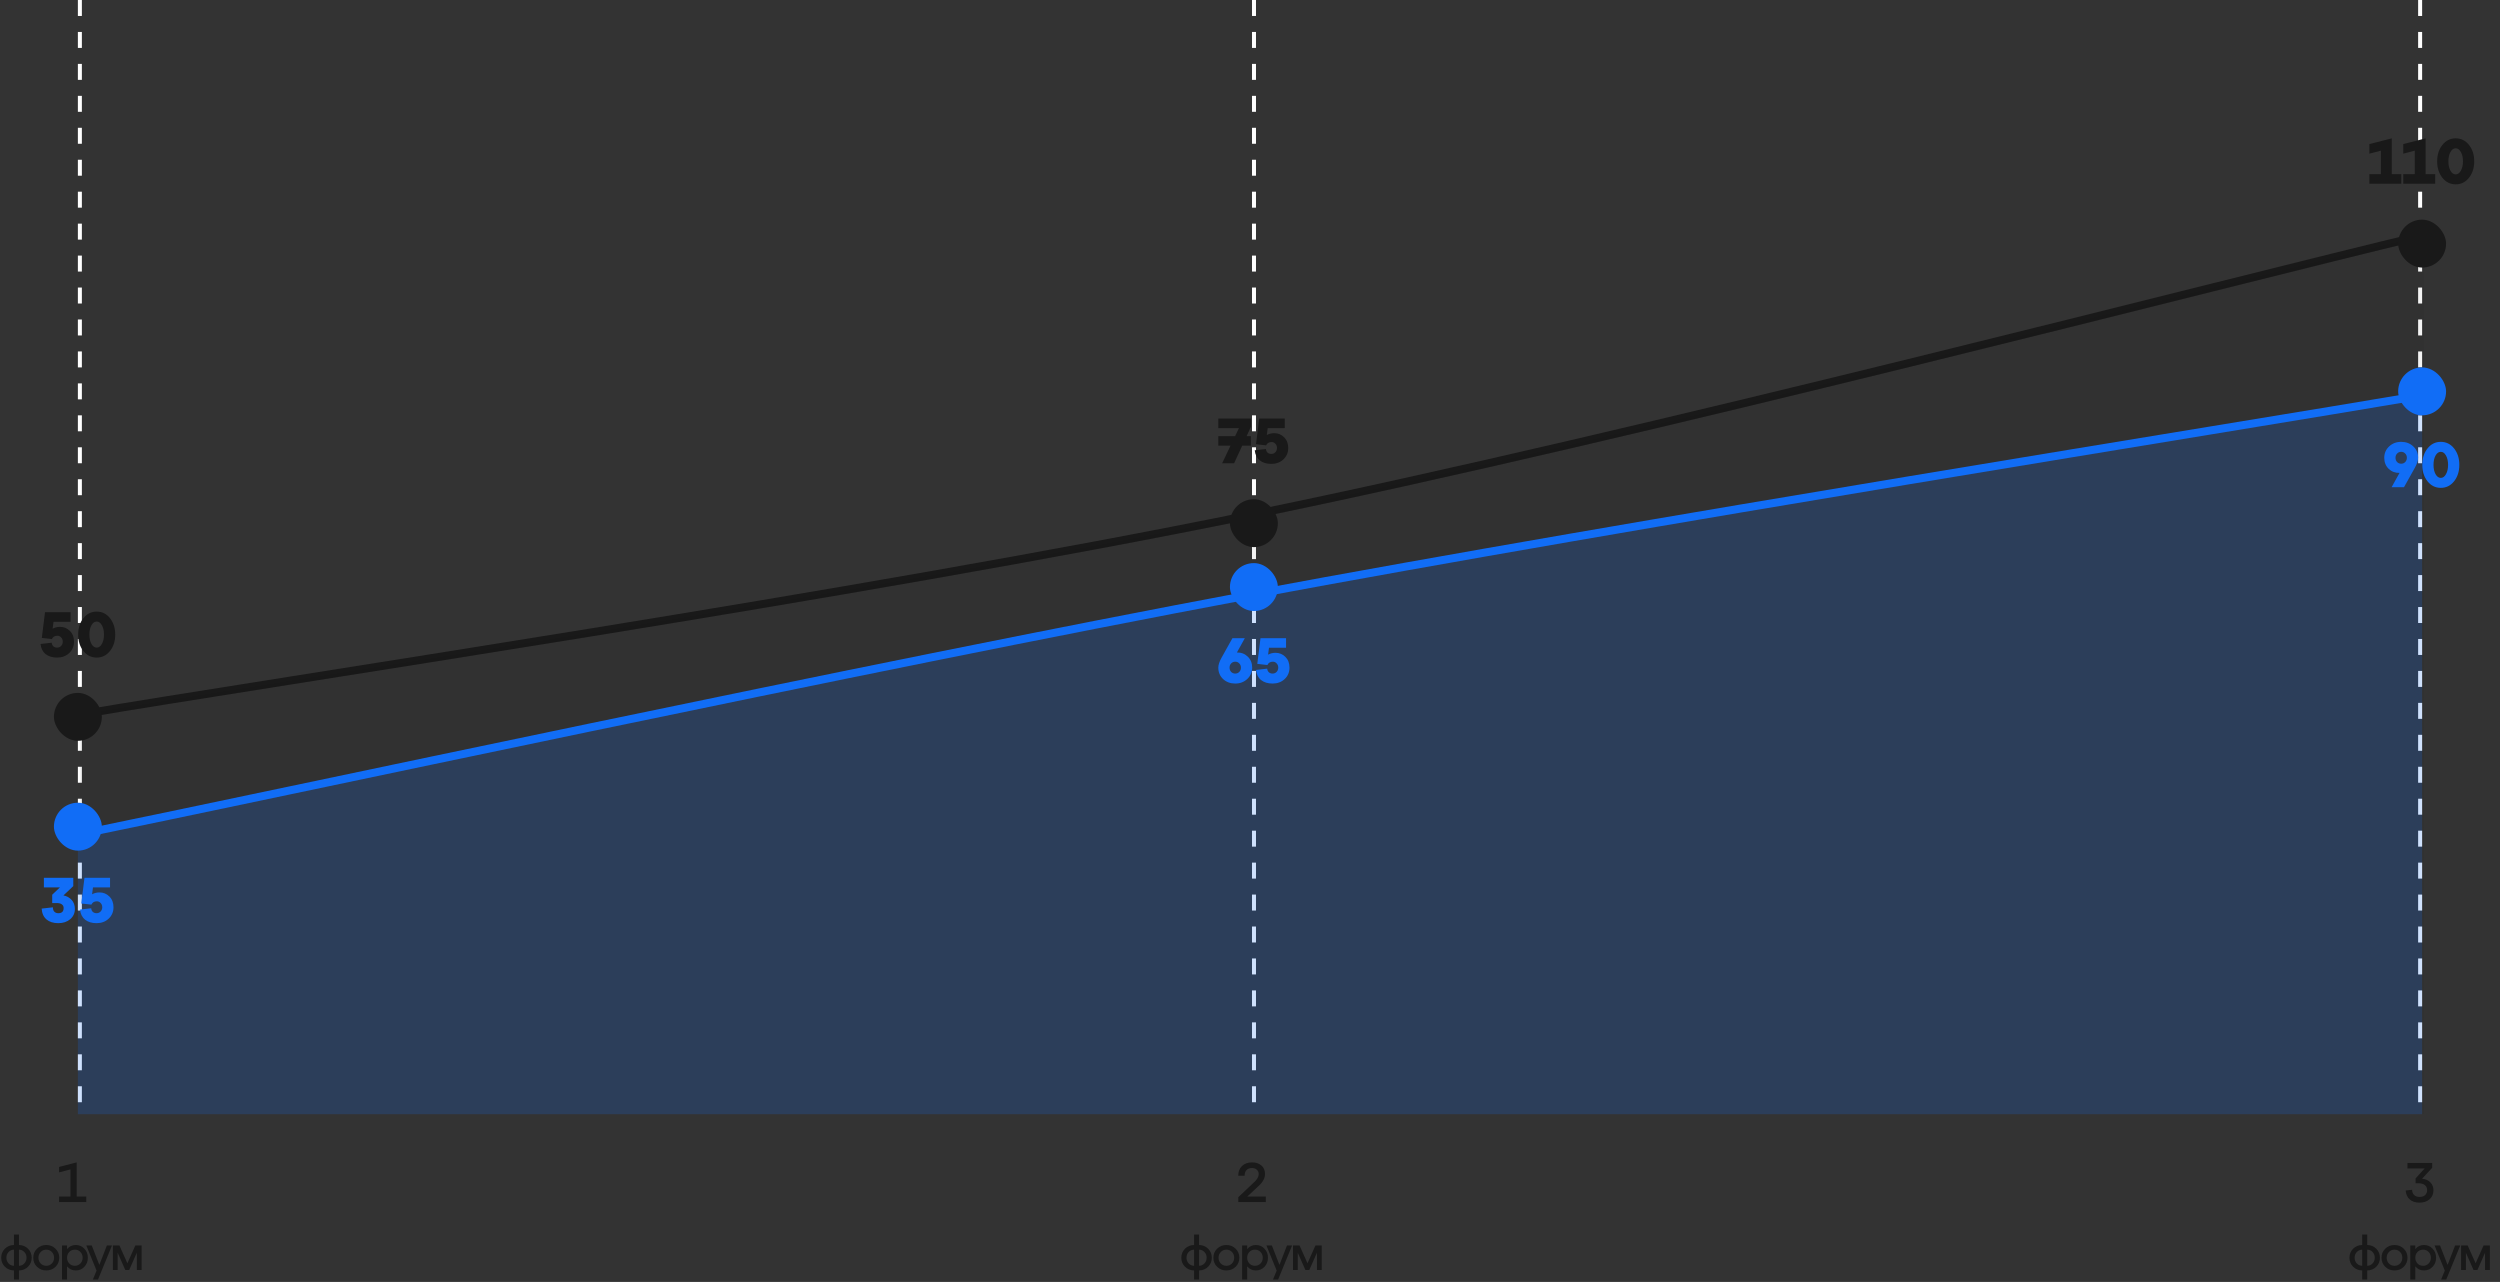
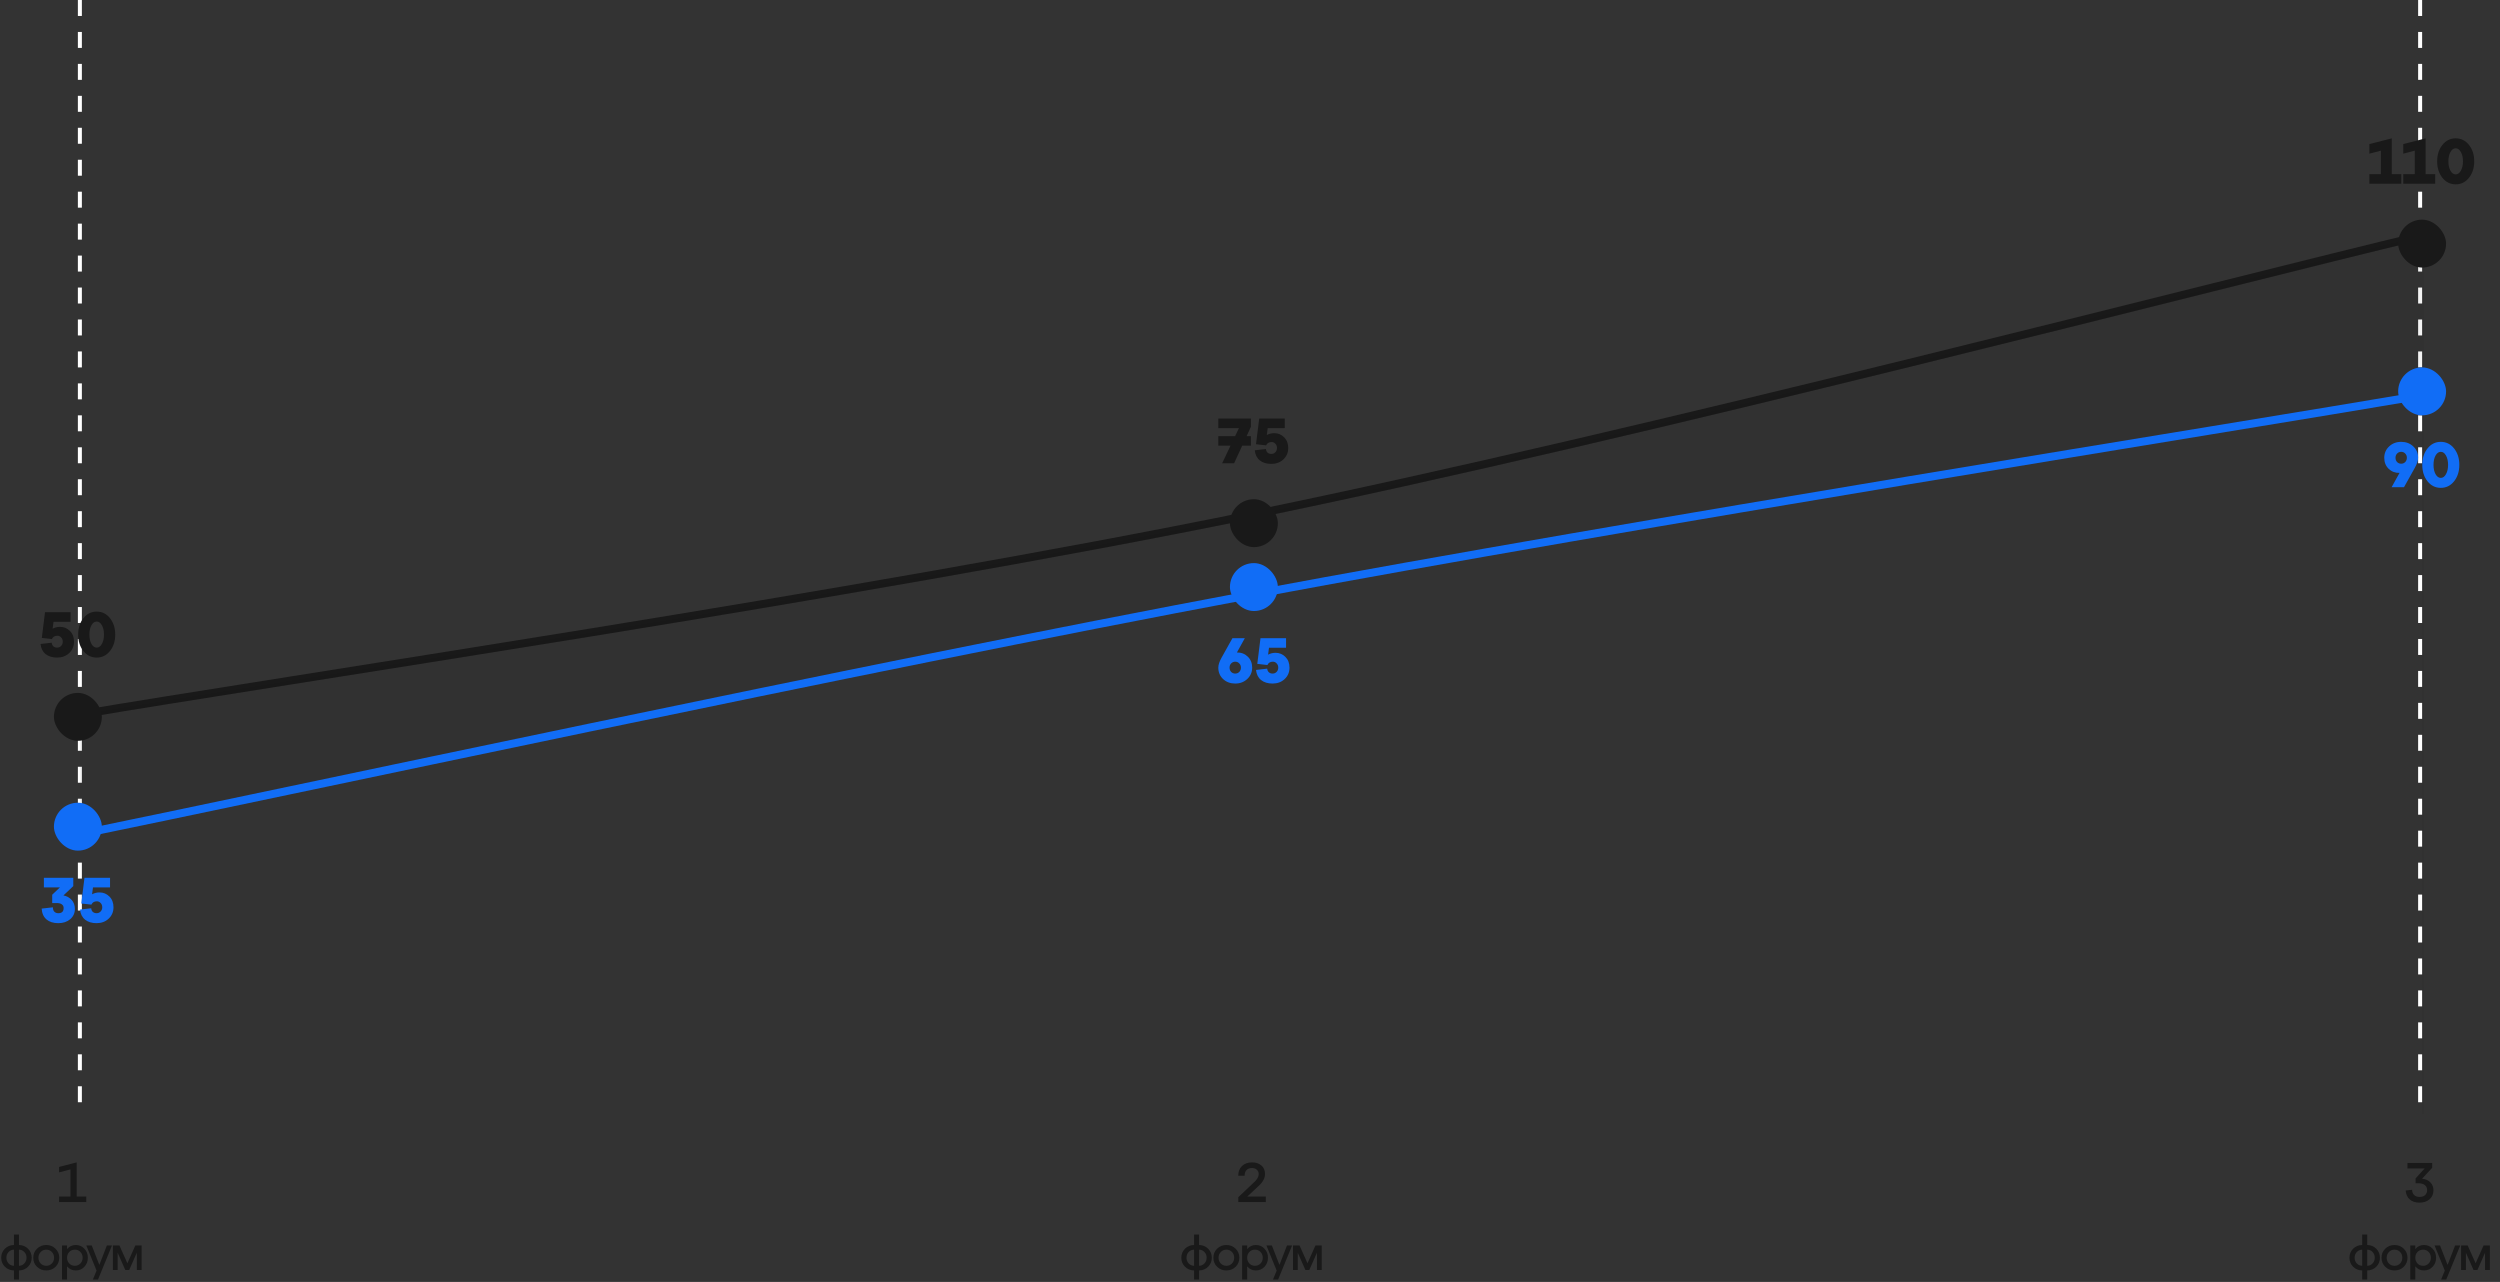
<svg xmlns="http://www.w3.org/2000/svg" width="626" height="321" viewBox="0 0 626 321" fill="none">
  <rect x="0" y="0" width="626" height="321" fill="#333333" stroke="none" />
  <path d="M20 0V279" stroke="white" stroke-dasharray="4 4" />
-   <path d="M314 0V279" stroke="white" stroke-dasharray="4 4" />
  <path d="M606 0V279" stroke="white" stroke-dasharray="4 4" />
  <path d="M19.196 291.06V299.614H21.604V301H14.8V299.614H17.642V292.824L14.8 293.566V292.194L19.196 291.06ZM7.935 314.94C7.935 315.828 7.631 316.576 7.023 317.184C6.415 317.792 5.659 318.104 4.755 318.12V320.4H3.495V318.12C2.583 318.104 1.823 317.792 1.215 317.184C0.607 316.576 0.303 315.828 0.303 314.94C0.303 314.044 0.607 313.292 1.215 312.684C1.823 312.076 2.583 311.764 3.495 311.748V309.12H4.755V311.748C5.659 311.764 6.415 312.076 7.023 312.684C7.631 313.292 7.935 314.044 7.935 314.94ZM1.599 314.94C1.599 315.5 1.779 315.972 2.139 316.356C2.499 316.74 2.951 316.94 3.495 316.956V312.912C2.951 312.928 2.499 313.128 2.139 313.512C1.779 313.896 1.599 314.372 1.599 314.94ZM4.755 312.912V316.956C5.299 316.94 5.747 316.74 6.099 316.356C6.459 315.972 6.639 315.5 6.639 314.94C6.639 314.372 6.459 313.896 6.099 313.512C5.747 313.128 5.299 312.928 4.755 312.912ZM9.267 317.208C8.643 316.6 8.331 315.844 8.331 314.94C8.331 314.036 8.643 313.28 9.267 312.672C9.891 312.056 10.663 311.748 11.583 311.748C12.503 311.748 13.275 312.056 13.899 312.672C14.523 313.28 14.835 314.036 14.835 314.94C14.835 315.844 14.523 316.6 13.899 317.208C13.275 317.816 12.503 318.12 11.583 318.12C10.663 318.12 9.891 317.816 9.267 317.208ZM10.191 313.5C9.815 313.884 9.627 314.364 9.627 314.94C9.627 315.516 9.815 315.996 10.191 316.38C10.567 316.764 11.031 316.956 11.583 316.956C12.143 316.956 12.607 316.764 12.975 316.38C13.351 315.996 13.539 315.516 13.539 314.94C13.539 314.356 13.351 313.872 12.975 313.488C12.607 313.104 12.143 312.912 11.583 312.912C11.031 312.912 10.567 313.108 10.191 313.5ZM18.976 311.748C19.832 311.748 20.548 312.056 21.124 312.672C21.708 313.28 22 314.036 22 314.94C22 315.844 21.708 316.6 21.124 317.208C20.548 317.816 19.832 318.12 18.976 318.12C18.064 318.12 17.336 317.776 16.792 317.088V320.4H15.532V311.868H16.792V312.78C17.336 312.092 18.064 311.748 18.976 311.748ZM18.748 316.956C19.3 316.956 19.76 316.764 20.128 316.38C20.504 315.996 20.692 315.516 20.692 314.94C20.692 314.356 20.504 313.872 20.128 313.488C19.76 313.104 19.3 312.912 18.748 312.912C18.188 312.912 17.72 313.104 17.344 313.488C16.976 313.872 16.792 314.356 16.792 314.94C16.792 315.516 16.976 315.996 17.344 316.38C17.72 316.764 18.188 316.956 18.748 316.956ZM24.874 316.74L26.758 311.868H28.042L24.538 320.4H23.254L24.178 318.156L21.61 311.868H22.978L24.874 316.74ZM35.46 311.868V318H34.26V313.68L32.352 318H31.368L29.46 313.68V318H28.26V311.868H29.904L31.896 316.32L33.888 311.868H35.46Z" fill="#191919" />
  <path d="M315.192 296.94L312.322 299.614H316.956V301H310.068V299.782L314.198 295.862C314.852 295.227 315.178 294.607 315.178 294C315.178 293.533 315.02 293.165 314.702 292.894C314.394 292.614 313.988 292.474 313.484 292.474C312.906 292.474 312.453 292.647 312.126 292.992C311.809 293.328 311.65 293.799 311.65 294.406H310.054C310.054 293.389 310.367 292.577 310.992 291.97C311.627 291.363 312.472 291.06 313.526 291.06C314.506 291.06 315.29 291.326 315.878 291.858C316.466 292.381 316.76 293.085 316.76 293.972C316.76 294.989 316.238 295.979 315.192 296.94ZM303.435 314.94C303.435 315.828 303.131 316.576 302.523 317.184C301.915 317.792 301.159 318.104 300.255 318.12V320.4H298.995V318.12C298.083 318.104 297.323 317.792 296.715 317.184C296.107 316.576 295.803 315.828 295.803 314.94C295.803 314.044 296.107 313.292 296.715 312.684C297.323 312.076 298.083 311.764 298.995 311.748V309.12H300.255V311.748C301.159 311.764 301.915 312.076 302.523 312.684C303.131 313.292 303.435 314.044 303.435 314.94ZM297.099 314.94C297.099 315.5 297.279 315.972 297.639 316.356C297.999 316.74 298.451 316.94 298.995 316.956V312.912C298.451 312.928 297.999 313.128 297.639 313.512C297.279 313.896 297.099 314.372 297.099 314.94ZM300.255 312.912V316.956C300.799 316.94 301.247 316.74 301.599 316.356C301.959 315.972 302.139 315.5 302.139 314.94C302.139 314.372 301.959 313.896 301.599 313.512C301.247 313.128 300.799 312.928 300.255 312.912ZM304.767 317.208C304.143 316.6 303.831 315.844 303.831 314.94C303.831 314.036 304.143 313.28 304.767 312.672C305.391 312.056 306.163 311.748 307.083 311.748C308.003 311.748 308.775 312.056 309.399 312.672C310.023 313.28 310.335 314.036 310.335 314.94C310.335 315.844 310.023 316.6 309.399 317.208C308.775 317.816 308.003 318.12 307.083 318.12C306.163 318.12 305.391 317.816 304.767 317.208ZM305.691 313.5C305.315 313.884 305.127 314.364 305.127 314.94C305.127 315.516 305.315 315.996 305.691 316.38C306.067 316.764 306.531 316.956 307.083 316.956C307.643 316.956 308.107 316.764 308.475 316.38C308.851 315.996 309.039 315.516 309.039 314.94C309.039 314.356 308.851 313.872 308.475 313.488C308.107 313.104 307.643 312.912 307.083 312.912C306.531 312.912 306.067 313.108 305.691 313.5ZM314.476 311.748C315.332 311.748 316.048 312.056 316.624 312.672C317.208 313.28 317.5 314.036 317.5 314.94C317.5 315.844 317.208 316.6 316.624 317.208C316.048 317.816 315.332 318.12 314.476 318.12C313.564 318.12 312.836 317.776 312.292 317.088V320.4H311.032V311.868H312.292V312.78C312.836 312.092 313.564 311.748 314.476 311.748ZM314.248 316.956C314.8 316.956 315.26 316.764 315.628 316.38C316.004 315.996 316.192 315.516 316.192 314.94C316.192 314.356 316.004 313.872 315.628 313.488C315.26 313.104 314.8 312.912 314.248 312.912C313.688 312.912 313.22 313.104 312.844 313.488C312.476 313.872 312.292 314.356 312.292 314.94C312.292 315.516 312.476 315.996 312.844 316.38C313.22 316.764 313.688 316.956 314.248 316.956ZM320.374 316.74L322.258 311.868H323.542L320.038 320.4H318.754L319.678 318.156L317.11 311.868H318.478L320.374 316.74ZM330.96 311.868V318H329.76V313.68L327.852 318H326.868L324.96 313.68V318H323.76V311.868H325.404L327.396 316.32L329.388 311.868H330.96Z" fill="#191919" />
  <path d="M609.016 292.418L606.482 295.148C607.35 295.223 608.04 295.526 608.554 296.058C609.076 296.59 609.338 297.271 609.338 298.102C609.338 298.989 609.016 299.717 608.372 300.286C607.737 300.855 606.897 301.14 605.852 301.14C604.825 301.14 604.008 300.874 603.402 300.342C602.795 299.801 602.454 299.054 602.38 298.102L603.976 297.92C604.004 298.48 604.181 298.919 604.508 299.236C604.844 299.553 605.296 299.712 605.866 299.712C606.454 299.712 606.916 299.558 607.252 299.25C607.588 298.933 607.756 298.513 607.756 297.99C607.756 297.486 607.574 297.08 607.21 296.772C606.846 296.455 606.314 296.296 605.614 296.296H604.858V295.078L607.126 292.586H602.828V291.2H609.016V292.418ZM595.935 314.94C595.935 315.828 595.631 316.576 595.023 317.184C594.415 317.792 593.659 318.104 592.755 318.12V320.4H591.495V318.12C590.583 318.104 589.823 317.792 589.215 317.184C588.607 316.576 588.303 315.828 588.303 314.94C588.303 314.044 588.607 313.292 589.215 312.684C589.823 312.076 590.583 311.764 591.495 311.748V309.12H592.755V311.748C593.659 311.764 594.415 312.076 595.023 312.684C595.631 313.292 595.935 314.044 595.935 314.94ZM589.599 314.94C589.599 315.5 589.779 315.972 590.139 316.356C590.499 316.74 590.951 316.94 591.495 316.956V312.912C590.951 312.928 590.499 313.128 590.139 313.512C589.779 313.896 589.599 314.372 589.599 314.94ZM592.755 312.912V316.956C593.299 316.94 593.747 316.74 594.099 316.356C594.459 315.972 594.639 315.5 594.639 314.94C594.639 314.372 594.459 313.896 594.099 313.512C593.747 313.128 593.299 312.928 592.755 312.912ZM597.267 317.208C596.643 316.6 596.331 315.844 596.331 314.94C596.331 314.036 596.643 313.28 597.267 312.672C597.891 312.056 598.663 311.748 599.583 311.748C600.503 311.748 601.275 312.056 601.899 312.672C602.523 313.28 602.835 314.036 602.835 314.94C602.835 315.844 602.523 316.6 601.899 317.208C601.275 317.816 600.503 318.12 599.583 318.12C598.663 318.12 597.891 317.816 597.267 317.208ZM598.191 313.5C597.815 313.884 597.627 314.364 597.627 314.94C597.627 315.516 597.815 315.996 598.191 316.38C598.567 316.764 599.031 316.956 599.583 316.956C600.143 316.956 600.607 316.764 600.975 316.38C601.351 315.996 601.539 315.516 601.539 314.94C601.539 314.356 601.351 313.872 600.975 313.488C600.607 313.104 600.143 312.912 599.583 312.912C599.031 312.912 598.567 313.108 598.191 313.5ZM606.976 311.748C607.832 311.748 608.548 312.056 609.124 312.672C609.708 313.28 610 314.036 610 314.94C610 315.844 609.708 316.6 609.124 317.208C608.548 317.816 607.832 318.12 606.976 318.12C606.064 318.12 605.336 317.776 604.792 317.088V320.4H603.532V311.868H604.792V312.78C605.336 312.092 606.064 311.748 606.976 311.748ZM606.748 316.956C607.3 316.956 607.76 316.764 608.128 316.38C608.504 315.996 608.692 315.516 608.692 314.94C608.692 314.356 608.504 313.872 608.128 313.488C607.76 313.104 607.3 312.912 606.748 312.912C606.188 312.912 605.72 313.104 605.344 313.488C604.976 313.872 604.792 314.356 604.792 314.94C604.792 315.516 604.976 315.996 605.344 316.38C605.72 316.764 606.188 316.956 606.748 316.956ZM612.874 316.74L614.758 311.868H616.042L612.538 320.4H611.254L612.178 318.156L609.61 311.868H610.978L612.874 316.74ZM623.46 311.868V318H622.26V313.68L620.352 318H619.368L617.46 313.68V318H616.26V311.868H617.904L619.896 316.32L621.888 311.868H623.46Z" fill="#191919" />
  <path d="M19.502 179C68.418 170.667 215.168 149 313 129C410.833 109 557.582 70.667 606.499 59" stroke="#191919" stroke-width="2" stroke-linejoin="round" />
-   <path d="M19.502 209C68.418 199 215.168 167.333 313 149C410.833 130.667 557.582 107.333 606.499 99V279H19.502V209Z" fill="#116DF6" fill-opacity="0.2" />
-   <path d="M606.997 279H606.499V99C557.583 107.333 410.833 130.667 313 149C215.497 167.272 69.407 198.786 20 208.897V179C68.916 170.667 215.665 149 313.498 129C411.331 109 558.081 70.667 606.997 59V279Z" fill="black" fill-opacity="0.05" />
+   <path d="M606.997 279H606.499V99C557.583 107.333 410.833 130.667 313 149C215.497 167.272 69.407 198.786 20 208.897V179C68.916 170.667 215.665 149 313.498 129C411.331 109 558.081 70.667 606.997 59Z" fill="black" fill-opacity="0.05" />
  <path d="M19.502 209C68.418 199 215.168 167.333 313 149C410.833 130.667 557.582 107.333 606.499 99" stroke="#116DF6" stroke-width="2" stroke-linejoin="round" />
  <path d="M15.046 156.964C16.006 156.964 16.827 157.305 17.51 157.988C18.192 158.671 18.534 159.567 18.534 160.676C18.534 161.828 18.128 162.783 17.318 163.54C16.518 164.287 15.51 164.66 14.294 164.66C13.11 164.66 12.15 164.367 11.414 163.78C10.688 163.193 10.267 162.351 10.15 161.252L12.95 160.932C12.992 161.327 13.131 161.631 13.366 161.844C13.611 162.057 13.92 162.164 14.294 162.164C14.699 162.164 15.035 162.025 15.302 161.748C15.579 161.46 15.718 161.103 15.718 160.676C15.718 160.249 15.584 159.897 15.318 159.62C15.062 159.332 14.747 159.188 14.374 159.188C13.712 159.188 13.254 159.465 12.998 160.02L10.47 159.732L11.27 153.3H17.67V155.7H13.398L13.174 157.428C13.728 157.119 14.352 156.964 15.046 156.964ZM20.884 163.012C20.009 161.913 19.572 160.543 19.572 158.9C19.572 157.257 20.009 155.887 20.884 154.788C21.758 153.689 22.868 153.14 24.212 153.14C25.556 153.14 26.665 153.689 27.54 154.788C28.414 155.887 28.852 157.257 28.852 158.9C28.852 160.543 28.414 161.913 27.54 163.012C26.665 164.111 25.556 164.66 24.212 164.66C22.868 164.66 21.758 164.111 20.884 163.012ZM22.9 156.564C22.558 157.183 22.388 157.961 22.388 158.9C22.388 159.839 22.558 160.617 22.9 161.236C23.252 161.855 23.689 162.164 24.212 162.164C24.734 162.164 25.166 161.855 25.508 161.236C25.86 160.617 26.036 159.839 26.036 158.9C26.036 157.961 25.86 157.183 25.508 156.564C25.166 155.945 24.734 155.636 24.212 155.636C23.689 155.636 23.252 155.945 22.9 156.564Z" fill="#191919" />
  <rect x="13.502" y="173.5" width="12" height="12" rx="6" fill="#191919" />
  <rect x="13.502" y="201" width="12" height="12" rx="6" fill="#116DF6" />
  <path d="M18.351 221.88L15.887 224.216C16.709 224.365 17.391 224.739 17.935 225.336C18.479 225.923 18.751 226.68 18.751 227.608C18.751 228.643 18.362 229.496 17.583 230.168C16.805 230.829 15.807 231.16 14.591 231.16C13.365 231.16 12.383 230.851 11.647 230.232C10.911 229.603 10.506 228.696 10.431 227.512L13.247 227.192C13.247 227.683 13.37 228.051 13.615 228.296C13.861 228.541 14.191 228.664 14.607 228.664C15.493 228.664 15.935 228.232 15.935 227.368C15.935 226.973 15.786 226.669 15.487 226.456C15.189 226.232 14.767 226.12 14.223 226.12H13.071V224.04L15.007 222.2H10.991V219.8H18.351V221.88ZM24.929 223.464C25.889 223.464 26.71 223.805 27.393 224.488C28.075 225.171 28.417 226.067 28.417 227.176C28.417 228.328 28.011 229.283 27.201 230.04C26.401 230.787 25.393 231.16 24.177 231.16C22.993 231.16 22.033 230.867 21.297 230.28C20.571 229.693 20.15 228.851 20.033 227.752L22.833 227.432C22.875 227.827 23.014 228.131 23.249 228.344C23.494 228.557 23.803 228.664 24.177 228.664C24.582 228.664 24.918 228.525 25.185 228.248C25.462 227.96 25.601 227.603 25.601 227.176C25.601 226.749 25.467 226.397 25.201 226.12C24.945 225.832 24.63 225.688 24.257 225.688C23.595 225.688 23.137 225.965 22.881 226.52L20.353 226.232L21.153 219.8H27.553V222.2H23.281L23.057 223.928C23.611 223.619 24.235 223.464 24.929 223.464Z" fill="#116DF6" />
  <rect x="307.976" y="141" width="12" height="12" rx="6" fill="#116DF6" />
  <path d="M311.705 159.8L309.721 163.384C310.798 163.363 311.705 163.709 312.441 164.424C313.177 165.128 313.545 166.045 313.545 167.176C313.545 168.296 313.14 169.24 312.329 170.008C311.518 170.776 310.51 171.16 309.305 171.16C308.089 171.16 307.076 170.787 306.265 170.04C305.465 169.283 305.065 168.328 305.065 167.176C305.065 166.483 305.342 165.64 305.897 164.648L308.601 159.8H311.705ZM308.281 168.248C308.558 168.525 308.9 168.664 309.305 168.664C309.71 168.664 310.046 168.525 310.313 168.248C310.59 167.96 310.729 167.603 310.729 167.176C310.729 166.749 310.59 166.397 310.313 166.12C310.046 165.832 309.71 165.688 309.305 165.688C308.9 165.688 308.558 165.832 308.281 166.12C308.014 166.397 307.881 166.749 307.881 167.176C307.881 167.603 308.014 167.96 308.281 168.248ZM319.402 163.464C320.362 163.464 321.184 163.805 321.866 164.488C322.549 165.171 322.89 166.067 322.89 167.176C322.89 168.328 322.485 169.283 321.674 170.04C320.874 170.787 319.866 171.16 318.65 171.16C317.466 171.16 316.506 170.867 315.77 170.28C315.045 169.693 314.624 168.851 314.506 167.752L317.306 167.432C317.349 167.827 317.488 168.131 317.722 168.344C317.968 168.557 318.277 168.664 318.65 168.664C319.056 168.664 319.392 168.525 319.658 168.248C319.936 167.96 320.074 167.603 320.074 167.176C320.074 166.749 319.941 166.397 319.674 166.12C319.418 165.832 319.104 165.688 318.73 165.688C318.069 165.688 317.61 165.965 317.354 166.52L314.826 166.232L315.626 159.8H322.026V162.2H317.754L317.53 163.928C318.085 163.619 318.709 163.464 319.402 163.464Z" fill="#116DF6" />
  <rect x="600.498" y="92" width="12" height="12" rx="6" fill="#116DF6" />
  <path d="M601.257 110.64C602.473 110.64 603.481 111.019 604.281 111.776C605.092 112.523 605.497 113.472 605.497 114.624C605.497 115.317 605.22 116.16 604.665 117.152L601.961 122H598.857L600.841 118.416C599.764 118.437 598.857 118.096 598.121 117.392C597.385 116.677 597.017 115.755 597.017 114.624C597.017 113.504 597.422 112.56 598.233 111.792C599.044 111.024 600.052 110.64 601.257 110.64ZM600.233 115.696C600.51 115.973 600.852 116.112 601.257 116.112C601.662 116.112 601.998 115.973 602.265 115.696C602.542 115.408 602.681 115.051 602.681 114.624C602.681 114.197 602.542 113.845 602.265 113.568C601.998 113.28 601.662 113.136 601.257 113.136C600.852 113.136 600.51 113.28 600.233 113.568C599.966 113.845 599.833 114.197 599.833 114.624C599.833 115.051 599.966 115.408 600.233 115.696ZM607.848 120.512C606.974 119.413 606.536 118.043 606.536 116.4C606.536 114.757 606.974 113.387 607.848 112.288C608.723 111.189 609.832 110.64 611.176 110.64C612.52 110.64 613.63 111.189 614.504 112.288C615.379 113.387 615.816 114.757 615.816 116.4C615.816 118.043 615.379 119.413 614.504 120.512C613.63 121.611 612.52 122.16 611.176 122.16C609.832 122.16 608.723 121.611 607.848 120.512ZM609.864 114.064C609.523 114.683 609.352 115.461 609.352 116.4C609.352 117.339 609.523 118.117 609.864 118.736C610.216 119.355 610.654 119.664 611.176 119.664C611.699 119.664 612.131 119.355 612.472 118.736C612.824 118.117 613 117.339 613 116.4C613 115.461 612.824 114.683 612.472 114.064C612.131 113.445 611.699 113.136 611.176 113.136C610.654 113.136 610.216 113.445 609.864 114.064Z" fill="#116DF6" />
  <path d="M305.065 104.8H313.225V106.88L312.153 109.2H313.225V111.6H311.049L309.017 116H306.025L308.121 111.6H305.065V109.2H309.273L310.233 107.2H305.065V104.8ZM319.082 108.464C320.042 108.464 320.863 108.805 321.546 109.488C322.229 110.171 322.57 111.067 322.57 112.176C322.57 113.328 322.165 114.283 321.354 115.04C320.554 115.787 319.546 116.16 318.33 116.16C317.146 116.16 316.186 115.867 315.45 115.28C314.725 114.693 314.303 113.851 314.186 112.752L316.986 112.432C317.029 112.827 317.167 113.131 317.402 113.344C317.647 113.557 317.957 113.664 318.33 113.664C318.735 113.664 319.071 113.525 319.338 113.248C319.615 112.96 319.754 112.603 319.754 112.176C319.754 111.749 319.621 111.397 319.354 111.12C319.098 110.832 318.783 110.688 318.41 110.688C317.749 110.688 317.29 110.965 317.034 111.52L314.506 111.232L315.306 104.8H321.706V107.2H317.434L317.21 108.928C317.765 108.619 318.389 108.464 319.082 108.464Z" fill="#191919" />
  <rect x="307.976" y="125" width="12" height="12" rx="6" fill="#191919" />
  <path d="M598.891 34.64V43.6H601.291V46H593.291V43.6H596.171V37.728L593.291 38.48V36.08L598.891 34.64ZM607.375 34.64V43.6H609.775V46H601.775V43.6H604.655V37.728L601.775 38.48V36.08L607.375 34.64ZM611.575 44.512C610.7 43.413 610.263 42.043 610.263 40.4C610.263 38.757 610.7 37.387 611.575 36.288C612.45 35.189 613.559 34.64 614.903 34.64C616.247 34.64 617.356 35.189 618.231 36.288C619.106 37.387 619.543 38.757 619.543 40.4C619.543 42.043 619.106 43.413 618.231 44.512C617.356 45.611 616.247 46.16 614.903 46.16C613.559 46.16 612.45 45.611 611.575 44.512ZM613.591 38.064C613.25 38.683 613.079 39.461 613.079 40.4C613.079 41.339 613.25 42.117 613.591 42.736C613.943 43.355 614.38 43.664 614.903 43.664C615.426 43.664 615.858 43.355 616.199 42.736C616.551 42.117 616.727 41.339 616.727 40.4C616.727 39.461 616.551 38.683 616.199 38.064C615.858 37.445 615.426 37.136 614.903 37.136C614.38 37.136 613.943 37.445 613.591 38.064Z" fill="#191919" />
  <rect x="600.498" y="55" width="12" height="12" rx="6" fill="#191919" />
</svg>